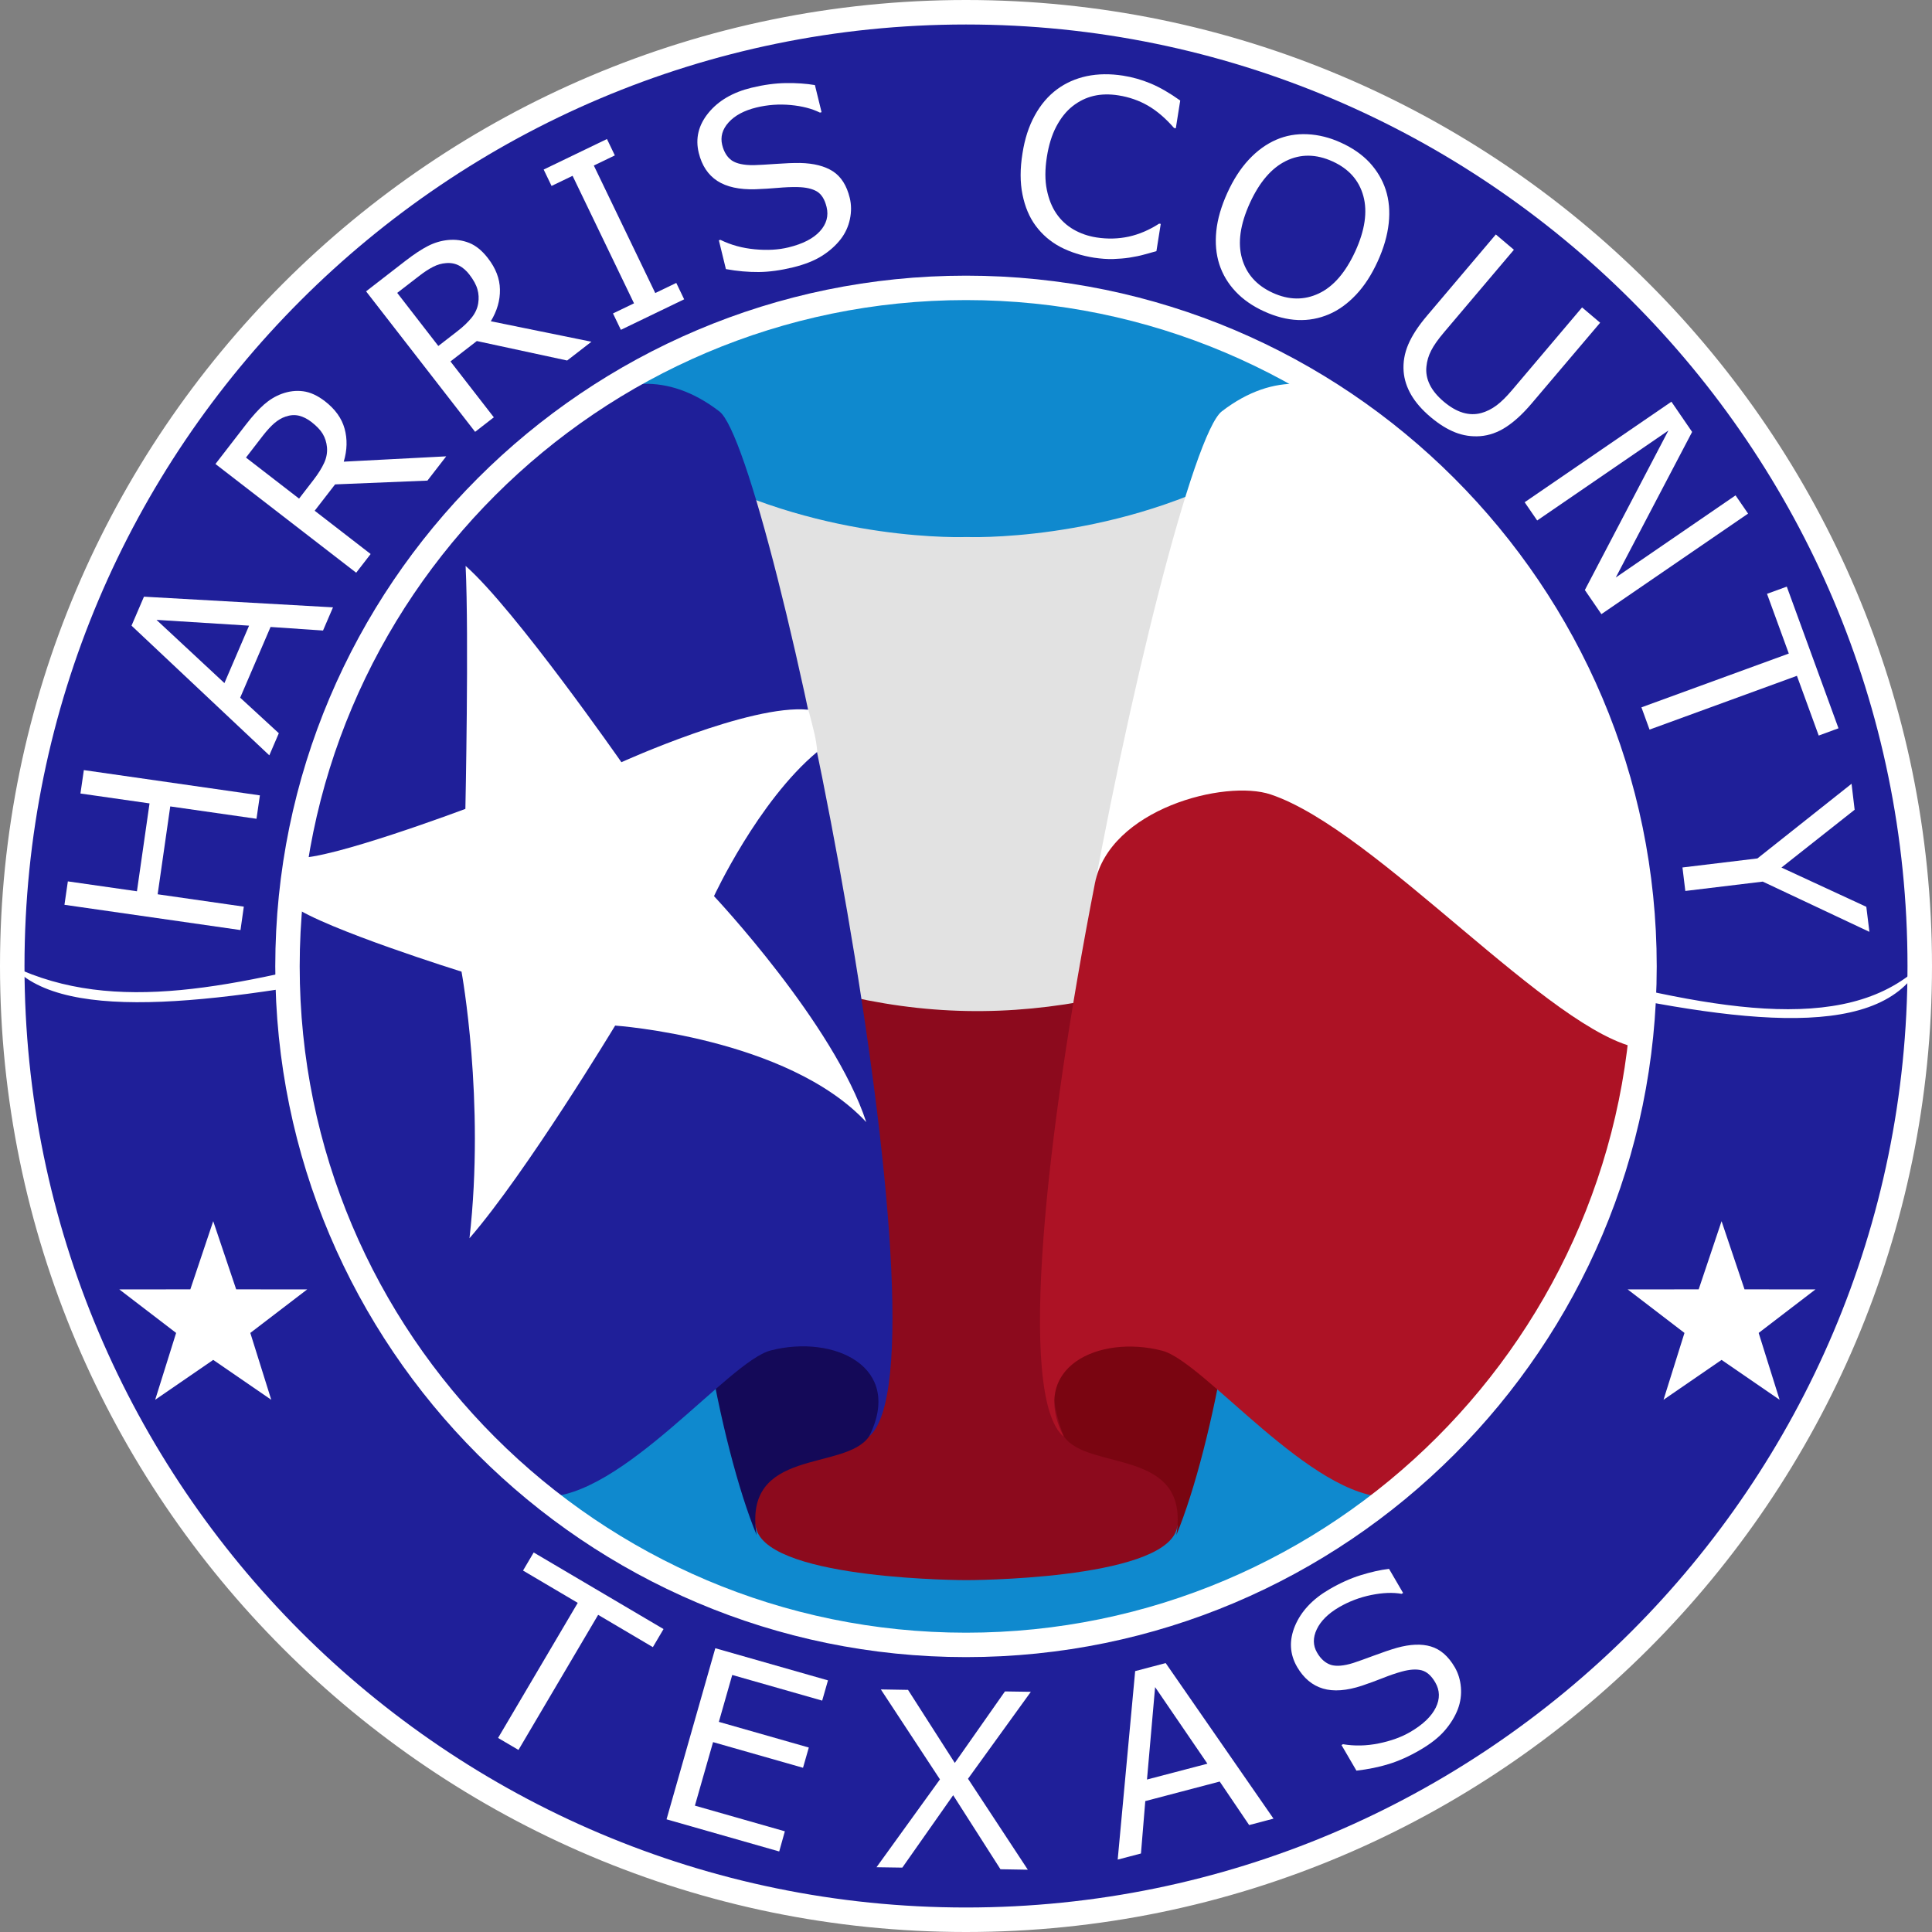
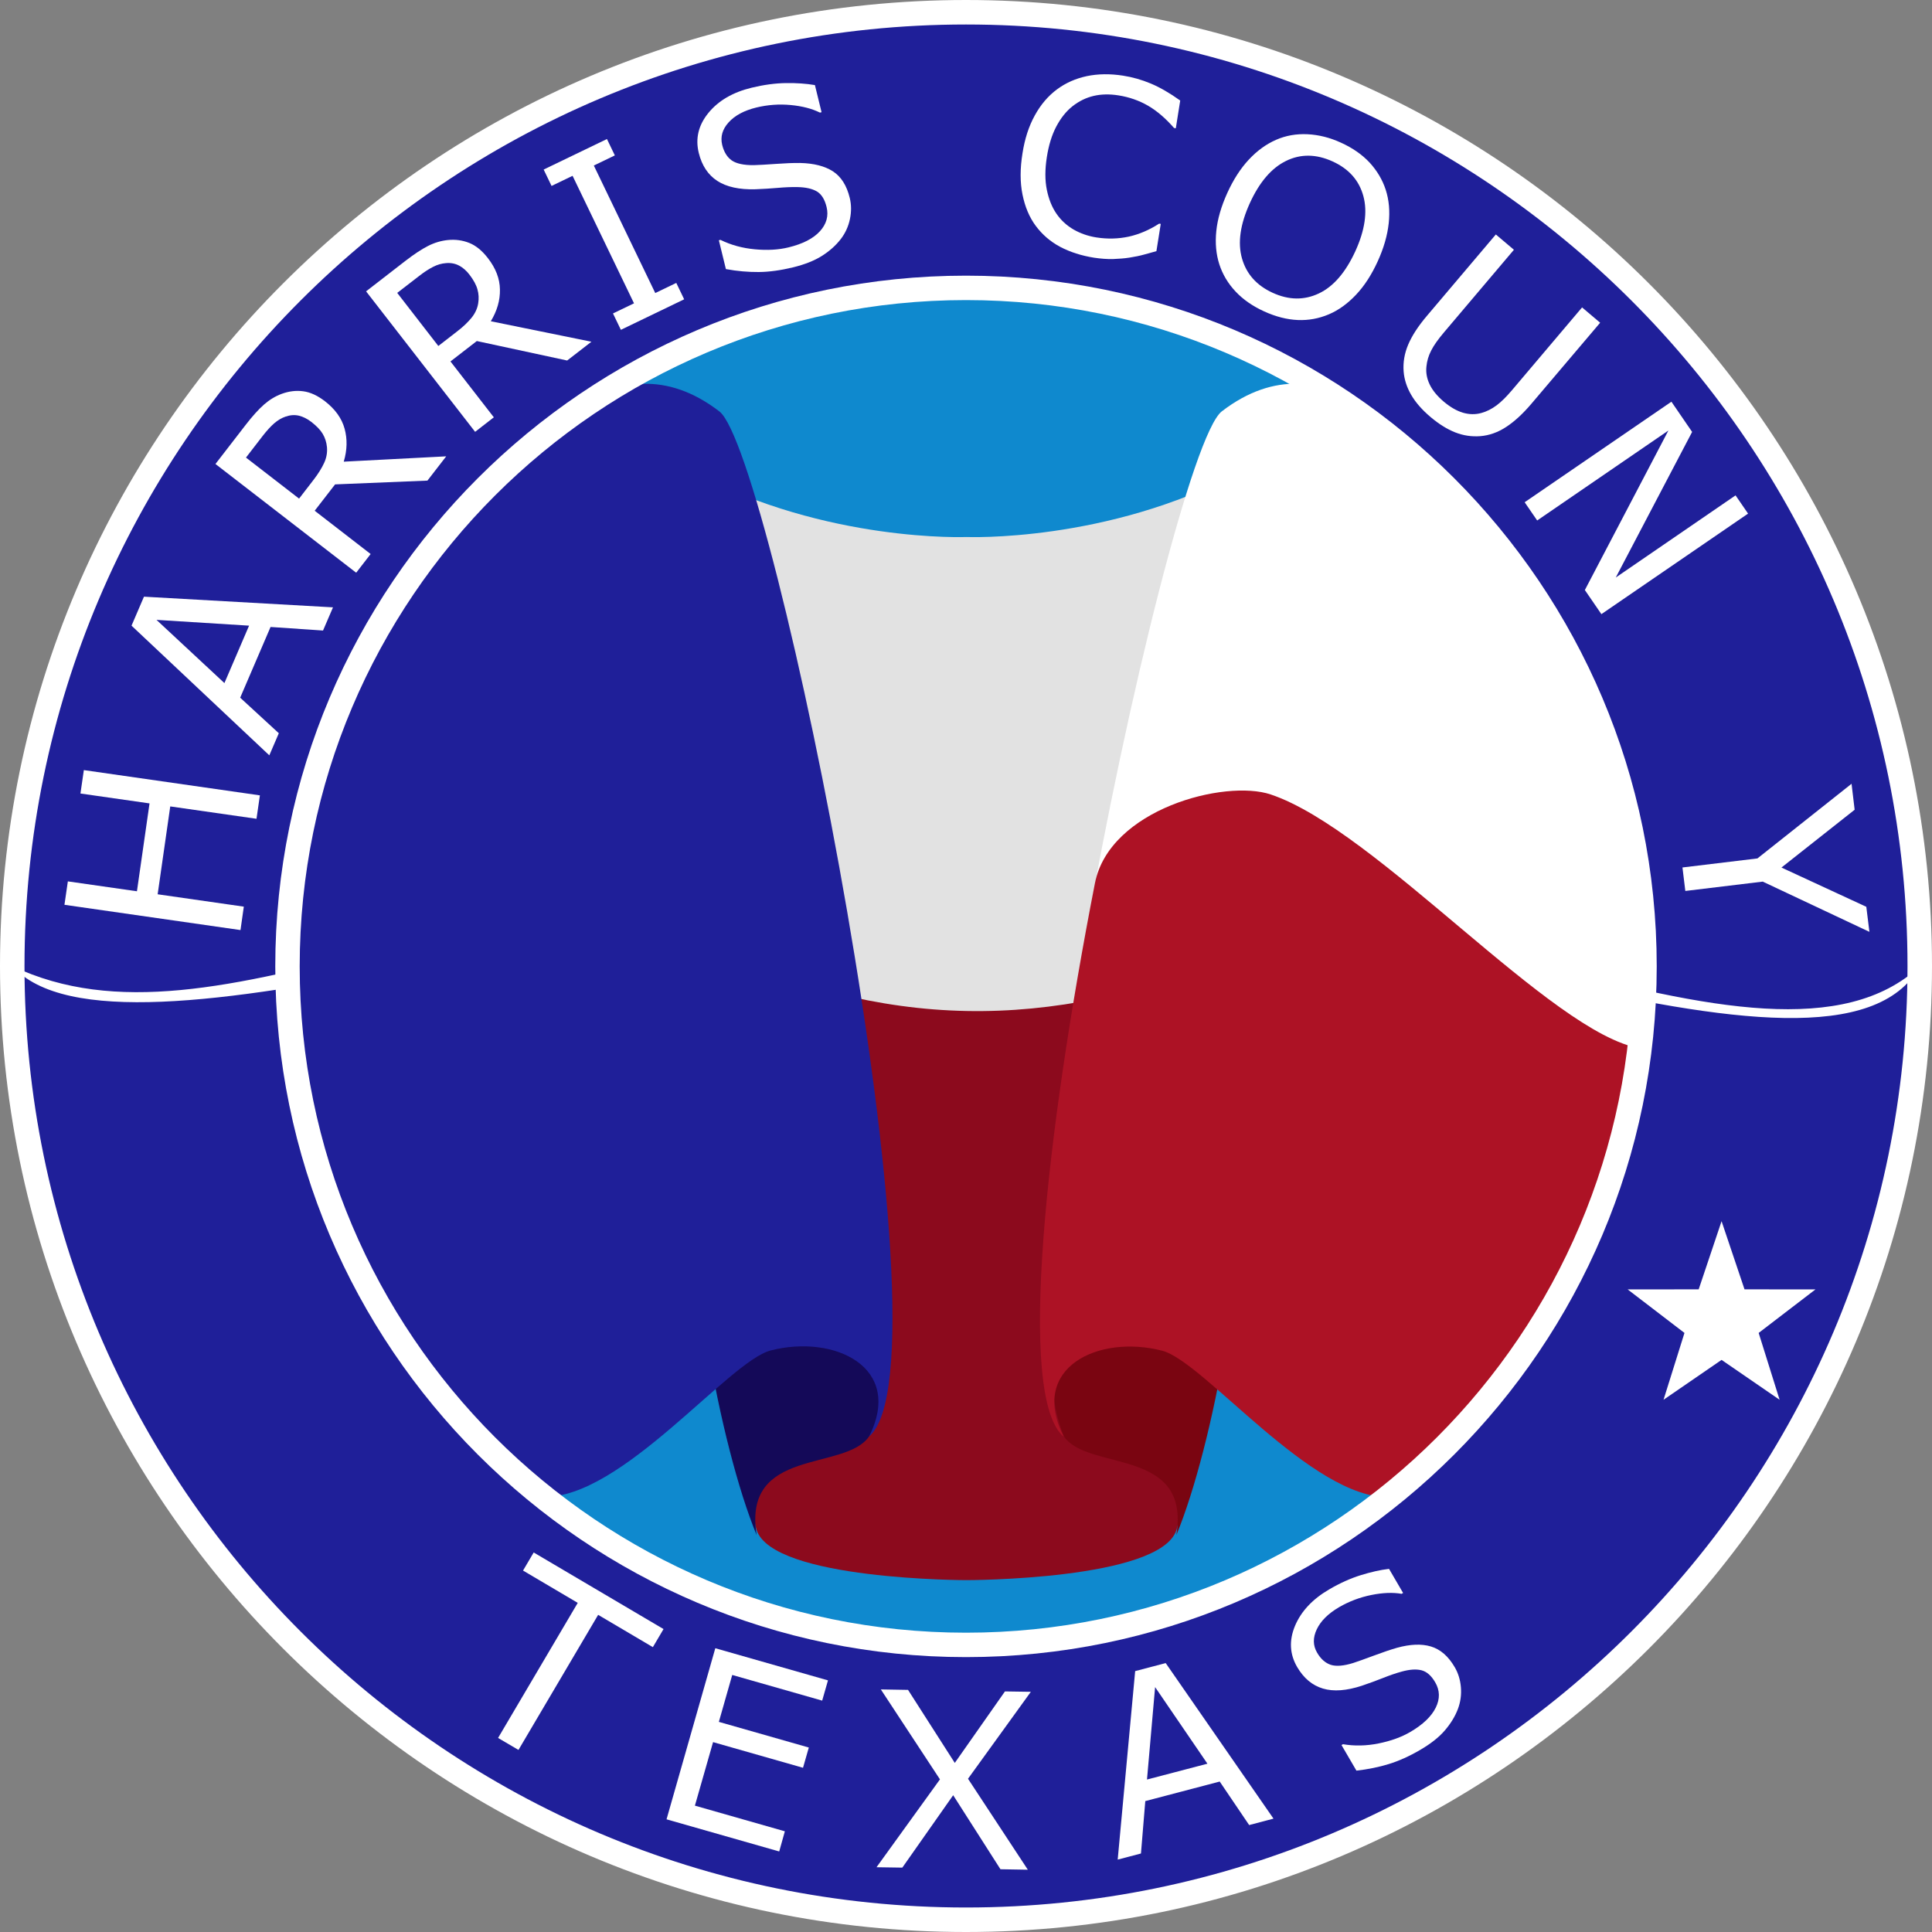
<svg xmlns="http://www.w3.org/2000/svg" xmlns:ns1="http://sodipodi.sourceforge.net/DTD/sodipodi-0.dtd" xmlns:ns2="http://www.inkscape.org/namespaces/inkscape" width="1041.667" height="1041.667" viewBox="0 0 1041.667 1041.667" version="1.1" xml:space="preserve" style="clip-rule:evenodd;fill-rule:evenodd;stroke-linejoin:round;stroke-miterlimit:2" id="svg84" ns1:docname="Seal_of_Harris_County,_Texas.svg" ns2:version="1.0.2-2 (e86c870879, 2021-01-15)">
  <rect x="0" y="0" width="1041.667" height="1041.667" fill="#808080" stroke="none" />
  <defs id="defs88" />
  <g id="g82" transform="translate(-20.833,-20.833)">
    <path d="m 1056.33,541.958 c 0,284 -230.25,514.25 -514.25,514.25 -284,0 -514.25,-230.25 -514.25,-514.25 0.042,-284.041 230.25,-514.25 514.25,-514.25 284,0 514.25,230.209 514.25,514.25 z" style="fill:#1f1f99;fill-rule:nonzero" id="path2" />
    <path d="M 907.792,541.833 C 907.792,743.875 744,907.667 541.958,907.667 339.917,907.667 176.125,743.875 176.125,541.833 176.125,339.792 339.917,176 541.958,176 744,176 907.792,339.792 907.792,541.833 Z" style="fill:#0f89ce;fill-rule:nonzero" id="path4" />
    <path d="m 1056.04,541.75 c -46.917,84.125 -322.917,-48.292 -513.959,-48.292 -168.333,0 -457.833,111.625 -514.541,48.292 110.791,52.583 254.958,-59.542 514.541,-59.542 220.334,0 432.125,135.75 513.959,59.542 z" style="fill:#ffffff;fill-rule:nonzero" id="path6" />
-     <path d="m 135.792,679.25 12.375,36.75 38.291,0.042 -30.666,23.458 11.291,36.042 -31.291,-21.5 -31.292,21.5 L 115.792,739.5 85.167,716.042 123.458,716 Z" style="fill:#ffffff;fill-rule:nonzero" id="path8" />
    <path d="m 949.042,679.25 12.375,36.75 38.25,0.042 -30.625,23.458 11.291,36.042 -31.291,-21.5 -31.292,21.5 L 929.042,739.5 898.417,716.042 936.708,716 Z" style="fill:#ffffff;fill-rule:nonzero" id="path10" />
    <g id="g14">
      <path d="M 541.667,1062.5 C 254.5,1062.5 20.833,828.875 20.833,541.667 20.833,254.458 254.5,20.833 541.667,20.833 c 287.166,0 520.833,233.625 520.833,520.834 0,287.208 -233.625,520.833 -520.833,520.833 z m 0,-1028.46 c -279.917,0 -507.625,227.708 -507.625,507.625 0,279.916 227.708,507.625 507.625,507.625 279.916,0 507.625,-227.709 507.625,-507.625 0,-279.917 -227.709,-507.625 -507.625,-507.625 z" style="fill:#ffffff;fill-rule:nonzero" id="path12" />
    </g>
    <path d="m 541.958,310.375 c 0,0 75.584,3.083 147.084,-34.917 14,18.792 9.625,137.042 0,261.209 -11.084,143.458 -35.042,160.25 -39.792,174.708 -8.833,27 -113.167,27 -113.167,27 0,0 -104.333,0 -113.166,-27 -4.834,-14.708 -17.584,-36.458 -28.625,-182.042 -9.209,-121.416 -13.167,-235.458 0.583,-253.833 71.5,37.958 147.083,34.875 147.083,34.875 z" style="fill:#e2e2e2;fill-rule:nonzero" id="path16" />
    <path d="m 689.042,536.625 c -11.084,143.458 -29.167,294.708 -33.917,309.167 -8.833,27 -113.167,27 -113.167,27 0,0 -104.333,0 -113.166,-27 -4.834,-14.709 -23.417,-170.917 -34.459,-316.5 107.5,47.625 187.709,47.625 294.709,7.333 z" style="fill:#8c0a1d;fill-rule:nonzero" id="path18" />
    <path d="m 428.792,848.5 c -7.75,-47.5 47.5,-34.25 60.583,-53.125 24,-28.875 -31.458,-168 -31.458,-168 0,0 -51.667,-51.167 -60.834,5.958 -9.166,57.125 12.042,167.667 31.709,215.167 z" style="fill:#140958;fill-rule:nonzero" id="path20" />
    <path d="m 243.667,330 c 21,-26.792 75.875,-81.25 89.916,-90.625 19.875,-13.25 46.417,-18.792 75.125,3.292 28.709,22.083 128.167,512.916 80.667,552.708 18.958,-37.458 -18.792,-55.25 -53.042,-46.417 -22.708,5.875 -80.5,80.042 -122.458,78.917 C 176.125,716.958 122.75,508.167 243.667,330 Z" style="fill:#1f1f99;fill-rule:nonzero" id="path22" />
    <path d="m 655.083,848.5 c 7.75,-47.5 -47.5,-34.25 -60.583,-53.125 -25.583,-61.75 31.458,-168 31.458,-168 0,0 51.709,-51.167 60.834,5.958 C 696,690.458 674.792,801 655.083,848.5 Z" style="fill:#7a0511;fill-rule:nonzero" id="path24" />
    <path d="M 843.583,334.792 C 824,309.167 768.75,248.708 754.708,239.333 c -19.875,-13.25 -46.416,-18.791 -75.125,3.292 -15,11.542 -50.5,151 -74.208,287.208 -21.708,124.584 287.042,152.542 299.458,58.709 10.917,-82.667 -6.583,-171.5 -61.25,-253.75 z" style="fill:#ffffff;fill-rule:nonzero" id="path26" />
    <path d="m 611.167,497.083 c -26.125,133.959 -42.292,277.042 -16.792,298.417 -18.958,-37.458 18.792,-55.25 53.042,-46.417 22.708,5.875 80.625,80.042 122.625,78.959 73.833,-60.125 123.166,-147.167 135,-242 -47.709,-8 -141.834,-117.709 -199.125,-136.875 -24.625,-8.25 -86.917,7.875 -94.75,47.916 z" style="fill:#ad1225;fill-rule:nonzero" id="path28" />
-     <path d="M 487.875,625.833 C 445.333,580.208 352.5,573.792 352.5,573.792 c 0,0 -47.75,79.125 -78.542,114.666 8.5,-74.291 -4.291,-143.75 -4.291,-143.75 0,0 -73.625,-22.958 -91.042,-35.458 -4.125,-6.667 -1.042,-19.5 2.625,-25.958 17.167,1.208 90.5,-26.334 90.5,-26.334 0,0 1.958,-92.791 0.125,-131 26.542,23.375 84,105.834 84,105.834 0,0 69.417,-31.542 100.833,-28.292 2.542,10 4.292,15.792 4.75,22.708 C 429.5,452.792 405.792,504 405.792,504 c 0,0 64.791,68.833 82.083,121.833 z" style="fill:#ffffff;fill-rule:nonzero" id="path30" />
    <g id="g42">
      <g id="g40">
        <g id="g38">
          <g id="g36">
            <g id="g34">
              <path d="m 541.667,914.292 c -205.375,0 -372.417,-167.084 -372.417,-372.417 0,-205.375 167.083,-372.417 372.417,-372.417 205.375,0 372.416,167.084 372.416,372.417 0,205.333 -167.041,372.417 -372.416,372.417 z m 0,-731.667 c -198.084,0 -359.25,161.167 -359.25,359.25 0,198.083 161.166,359.25 359.25,359.25 198.083,0 359.25,-161.167 359.25,-359.25 0,-198.125 -161.167,-359.25 -359.25,-359.25 z" style="fill:#ffffff;fill-rule:nonzero" id="path32" />
            </g>
          </g>
        </g>
      </g>
    </g>
    <g id="g68">
      <path d="m 160.958,449.667 -1.833,12.625 -46.5,-6.667 -6.792,47.375 46.459,6.667 -1.792,12.625 -94.917,-13.625 1.834,-12.625 37.25,5.333 6.791,-47.375 -37.25,-5.333 1.834,-12.625 z" style="fill:#ffffff;fill-rule:nonzero" id="path44" />
      <path d="m 200.375,348.292 -5.375,12.5 -28.292,-1.917 -16.375,38.125 20.834,19.167 -5.125,11.916 -74.292,-69.916 6.708,-15.625 z m -45.25,9.875 -49.917,-3.125 36.625,34.083 z" style="fill:#ffffff;fill-rule:nonzero" id="path46" />
      <path d="M 261.417,266.875 251.292,279.958 201.5,282 l -11,14.208 30.167,23.334 -7.792,10.083 L 137,271 153.417,249.75 c 3.541,-4.583 6.791,-8.167 9.75,-10.792 2.958,-2.583 6.166,-4.541 9.583,-5.791 3.875,-1.417 7.708,-1.875 11.542,-1.375 3.833,0.5 7.75,2.291 11.791,5.416 5.459,4.25 9,9.125 10.542,14.75 1.542,5.584 1.417,11.542 -0.458,17.792 z m -72.75,-18.583 C 186.5,246.625 184.25,245.5 182,244.958 c -2.292,-0.541 -4.667,-0.375 -7.208,0.5 -2.125,0.709 -4.125,1.917 -6.084,3.584 -1.958,1.708 -3.958,3.916 -6.083,6.625 l -9.167,11.875 28.625,22.125 7.875,-10.209 c 2.459,-3.208 4.334,-6.208 5.625,-9 1.292,-2.791 1.792,-5.625 1.542,-8.5 -0.25,-2.625 -1,-5.041 -2.292,-7.208 -1.291,-2.167 -3.333,-4.25 -6.166,-6.458 z" style="fill:#ffffff;fill-rule:nonzero" id="path48" />
      <path d="m 339.708,205.083 -13.083,10.125 -48.708,-10.5 -14.209,11 23.375,30.125 -10.083,7.834 -58.792,-75.75 21.25,-16.459 c 4.584,-3.541 8.625,-6.208 12.125,-8 3.5,-1.791 7.084,-2.833 10.709,-3.208 4.083,-0.417 7.916,0.125 11.5,1.542 3.583,1.416 6.958,4.166 10.083,8.208 4.25,5.458 6.417,11.083 6.5,16.917 0.125,5.833 -1.542,11.541 -4.917,17.125 z m -65.791,-36.208 c -1.667,-2.167 -3.542,-3.792 -5.625,-4.875 -2.084,-1.083 -4.417,-1.542 -7.084,-1.292 -2.208,0.167 -4.5,0.792 -6.791,1.959 -2.292,1.166 -4.834,2.791 -7.542,4.916 L 235,178.75 l 22.167,28.625 10.166,-7.875 c 3.209,-2.458 5.75,-4.917 7.709,-7.292 1.958,-2.416 3.166,-5 3.625,-7.833 0.416,-2.625 0.291,-5.125 -0.417,-7.542 -0.667,-2.458 -2.125,-5.083 -4.333,-7.958 z" style="fill:#ffffff;fill-rule:nonzero" id="path50" />
      <path d="m 389.708,182.208 -34.125,16.459 -4.25,-8.834 11.334,-5.458 -33.125,-68.75 -11.334,5.458 -4.25,-8.833 34.125,-16.458 4.25,8.833 -11.333,5.458 33.125,68.75 11.333,-5.458 z" style="fill:#ffffff;fill-rule:nonzero" id="path52" />
      <path d="m 479,127.583 c 0.875,3.625 0.917,7.417 0.083,11.375 -0.833,3.959 -2.458,7.542 -4.916,10.75 -2.709,3.5 -6.084,6.5 -10.167,9.084 -4.083,2.583 -9.25,4.625 -15.5,6.166 -6.708,1.625 -12.917,2.5 -18.583,2.542 -5.667,0.042 -11.584,-0.458 -17.709,-1.583 l -3.791,-15.542 0.875,-0.208 c 5.666,2.791 11.833,4.458 18.541,5.083 6.709,0.625 12.75,0.292 18.167,-1.042 7.667,-1.875 13.292,-4.75 16.875,-8.666 3.583,-3.917 4.792,-8.292 3.625,-13.084 -1,-4.125 -2.75,-6.916 -5.25,-8.416 -2.5,-1.459 -5.958,-2.25 -10.333,-2.334 -3.334,-0.083 -6.875,0.084 -10.667,0.417 -3.792,0.333 -7.833,0.583 -12.125,0.75 -8.667,0.25 -15.542,-1.25 -20.542,-4.5 -5,-3.25 -8.333,-8.292 -10,-15.083 -1.916,-7.792 -0.166,-15 5.209,-21.584 5.375,-6.583 13.125,-11.125 23.291,-13.583 6.542,-1.583 12.709,-2.417 18.5,-2.5 5.75,-0.083 11,0.292 15.625,1.083 l 3.584,14.625 -0.875,0.209 c -4.292,-2.125 -9.542,-3.5 -15.792,-4.084 -6.25,-0.583 -12.417,-0.125 -18.458,1.334 -6.625,1.625 -11.625,4.291 -15,8.041 -3.375,3.75 -4.5,7.75 -3.459,12.125 0.959,3.875 2.709,6.667 5.209,8.417 2.541,1.708 6.458,2.542 11.791,2.5 2.792,-0.083 6.792,-0.292 11.917,-0.667 5.125,-0.375 9.5,-0.541 13.125,-0.5 7.375,0.167 13.25,1.667 17.667,4.5 4.458,2.917 7.458,7.667 9.083,14.375 z" style="fill:#ffffff;fill-rule:nonzero" id="path54" />
      <path d="m 644.333,156.25 c -2.5,0.667 -4.75,1.292 -6.791,1.875 -2.042,0.583 -4.667,1.125 -7.834,1.625 -2.708,0.417 -5.625,0.625 -8.75,0.75 -3.125,0.083 -6.5,-0.167 -10.166,-0.708 -6.875,-1.084 -12.959,-3.042 -18.292,-5.834 -5.333,-2.833 -9.708,-6.625 -13.25,-11.375 -3.458,-4.666 -5.792,-10.291 -7.125,-16.875 -1.333,-6.583 -1.333,-13.958 0,-22.208 1.208,-7.792 3.417,-14.625 6.625,-20.417 3.167,-5.791 7.167,-10.5 12,-14.083 4.667,-3.458 10.042,-5.833 16.083,-7.125 6.042,-1.25 12.542,-1.333 19.5,-0.25 5.084,0.792 10.084,2.208 14.959,4.25 4.875,2.042 10.166,5.083 15.875,9.167 L 654.792,90 653.833,89.833 c -4.541,-5.208 -9.208,-9.208 -14,-12 -4.833,-2.791 -10.166,-4.666 -16,-5.583 -4.791,-0.75 -9.25,-0.667 -13.333,0.292 -4.083,0.958 -7.875,2.791 -11.417,5.583 -3.416,2.708 -6.333,6.375 -8.75,10.958 -2.416,4.584 -4.083,10.084 -5.083,16.459 -1.042,6.666 -1.042,12.541 0,17.625 1.042,5.083 2.75,9.333 5.125,12.791 2.458,3.625 5.583,6.459 9.292,8.625 3.708,2.125 7.791,3.542 12.208,4.25 6.083,0.959 11.917,0.792 17.542,-0.416 5.625,-1.25 11.083,-3.584 16.375,-7 l 0.875,0.125 z" style="fill:#ffffff;fill-rule:nonzero" id="path56" />
      <path d="m 767.958,123.125 c 1.792,5.542 2.334,11.542 1.625,18.083 -0.708,6.542 -2.666,13.375 -5.958,20.584 -3.292,7.208 -7.167,13.208 -11.708,18 -4.542,4.791 -9.375,8.291 -14.584,10.5 -5.375,2.291 -11,3.333 -16.791,3.083 -5.834,-0.25 -11.875,-1.792 -18.167,-4.667 -6.125,-2.791 -11.25,-6.333 -15.333,-10.666 -4.084,-4.334 -7,-9.209 -8.792,-14.709 -1.75,-5.458 -2.292,-11.458 -1.625,-17.958 0.667,-6.5 2.667,-13.333 5.958,-20.583 3.25,-7.125 7.084,-13.084 11.542,-17.875 4.458,-4.792 9.375,-8.375 14.833,-10.75 5.167,-2.25 10.792,-3.25 16.834,-2.959 6.041,0.292 12.041,1.792 18.041,4.542 6.25,2.833 11.417,6.417 15.459,10.75 4,4.375 6.916,9.25 8.666,14.625 z m -16.375,33.167 c 5.167,-11.334 6.625,-21.25 4.334,-29.709 -2.292,-8.458 -7.792,-14.708 -16.584,-18.708 -8.875,-4.042 -17.25,-4.125 -25.083,-0.292 -7.875,3.834 -14.375,11.459 -19.542,22.75 -5.208,11.459 -6.625,21.375 -4.25,29.792 2.375,8.417 7.917,14.625 16.584,18.583 8.666,3.959 16.958,4.084 24.875,0.334 7.875,-3.709 14.416,-11.334 19.666,-22.75 z" style="fill:#ffffff;fill-rule:nonzero" id="path58" />
      <path d="m 846.458,238.583 c -4.5,5.292 -9,9.459 -13.5,12.417 -4.5,2.958 -9.208,4.625 -14.083,5 -4.625,0.333 -9.125,-0.333 -13.458,-2.042 -4.334,-1.708 -8.75,-4.458 -13.25,-8.25 -4.584,-3.875 -8.084,-7.875 -10.459,-11.958 -2.375,-4.083 -3.75,-8.333 -4.083,-12.625 -0.375,-4.917 0.458,-9.792 2.5,-14.583 2.042,-4.792 5.417,-9.959 10.125,-15.5 l 37.083,-43.792 9.75,8.25 -37.5,44.292 c -3.375,3.958 -5.75,7.333 -7.125,10.083 -1.416,2.75 -2.25,5.583 -2.541,8.542 -0.375,3.333 0.25,6.625 1.791,9.791 1.542,3.167 4.084,6.25 7.542,9.167 3.5,2.958 6.958,4.958 10.292,5.958 3.375,1 6.708,1.084 10,0.167 2.875,-0.792 5.583,-2.167 8.166,-4.083 2.584,-1.917 5.375,-4.709 8.417,-8.292 l 37.708,-44.542 9.75,8.25 z" style="fill:#ffffff;fill-rule:nonzero" id="path60" />
      <path d="m 884.25,351.958 -8.917,-13 45.042,-86 -70.75,48.5 -6.75,-9.833 79.125,-54.208 11.167,16.291 -41.167,78.5 64.583,-44.291 6.75,9.833 z" style="fill:#ffffff;fill-rule:nonzero" id="path62" />
-       <path d="m 1001.42,417.417 -11.75,-32.209 -79.459,29 -4.375,-12 79.459,-29 -11.75,-32.208 10.666,-3.875 27.875,76.375 z" style="fill:#ffffff;fill-rule:nonzero" id="path64" />
      <path d="m 1028.75,523.25 -57.5,-27.083 -41.75,5.041 -1.542,-12.666 40.417,-4.875 50.75,-40.25 1.667,14 -39.459,31.166 45.75,21.167 z" style="fill:#ffffff;fill-rule:nonzero" id="path66" />
    </g>
    <g id="g80">
      <path d="m 372.833,908.917 -29.5,-17.417 -42.958,72.833 -11,-6.458 42.958,-72.833 -29.5,-17.417 5.75,-9.75 70,41.292 z" style="fill:#ffffff;fill-rule:nonzero" id="path70" />
      <path d="m 440.958,1019.08 -60.75,-17.333 26.292,-92.25 60.75,17.333 -3.125,10.917 -48.5,-13.833 -7.208,25.291 48.5,13.834 -3.125,10.916 -48.5,-13.833 -9.792,34.25 48.5,13.833 z" style="fill:#ffffff;fill-rule:nonzero" id="path72" />
      <path d="m 576.625,933 -33.875,46.875 32.25,49.042 -14.75,-0.25 -25.5,-39.917 -27.417,39.042 -13.916,-0.209 34.208,-47.375 -31.875,-48.5 14.667,0.25 25.208,39.375 27.042,-38.541 z" style="fill:#ffffff;fill-rule:nonzero" id="path74" />
      <path d="m 707.458,1001.38 -13.125,3.458 -15.875,-23.458 -40.125,10.542 -2.333,28.25 -12.542,3.291 9.417,-101.625 16.458,-4.333 z m -35.625,-29.625 -28.208,-41.292 -4.375,49.834 z" style="fill:#ffffff;fill-rule:nonzero" id="path76" />
      <path d="m 805.167,919.708 c 1.875,3.209 3,6.834 3.333,10.875 0.333,4.042 -0.208,7.917 -1.625,11.709 -1.583,4.125 -3.958,7.958 -7.125,11.625 -3.167,3.666 -7.542,7.083 -13.083,10.333 -5.959,3.5 -11.667,6.042 -17.084,7.708 -5.416,1.667 -11.208,2.834 -17.416,3.542 l -8.042,-13.792 0.792,-0.458 c 6.208,1.042 12.625,0.917 19.208,-0.417 6.583,-1.333 12.292,-3.375 17.125,-6.208 6.833,-4 11.375,-8.375 13.708,-13.125 2.334,-4.75 2.209,-9.292 -0.291,-13.583 -2.125,-3.667 -4.625,-5.834 -7.459,-6.542 -2.833,-0.708 -6.333,-0.458 -10.583,0.708 -3.208,0.875 -6.583,2.042 -10.125,3.459 -3.542,1.416 -7.333,2.791 -11.375,4.166 -8.25,2.709 -15.25,3.25 -21,1.542 -5.75,-1.708 -10.375,-5.583 -13.917,-11.625 -4.041,-6.958 -4.416,-14.333 -1.166,-22.167 3.291,-7.833 9.416,-14.416 18.416,-19.666 5.834,-3.417 11.5,-5.959 17,-7.667 5.5,-1.708 10.625,-2.875 15.292,-3.417 l 7.583,13 -0.791,0.459 c -4.709,-0.834 -10.167,-0.625 -16.334,0.625 -6.166,1.25 -11.916,3.416 -17.333,6.541 -5.917,3.459 -9.917,7.417 -12.083,11.959 -2.167,4.541 -2.084,8.75 0.166,12.583 2,3.458 4.5,5.625 7.417,6.583 2.917,0.917 6.958,0.584 12.042,-1 2.666,-0.875 6.416,-2.208 11.208,-4 4.792,-1.791 8.958,-3.208 12.458,-4.208 7.125,-1.958 13.167,-2.208 18.209,-0.708 5.166,1.541 9.416,5.25 12.875,11.166 z" style="fill:#ffffff;fill-rule:nonzero" id="path78" />
    </g>
  </g>
</svg>